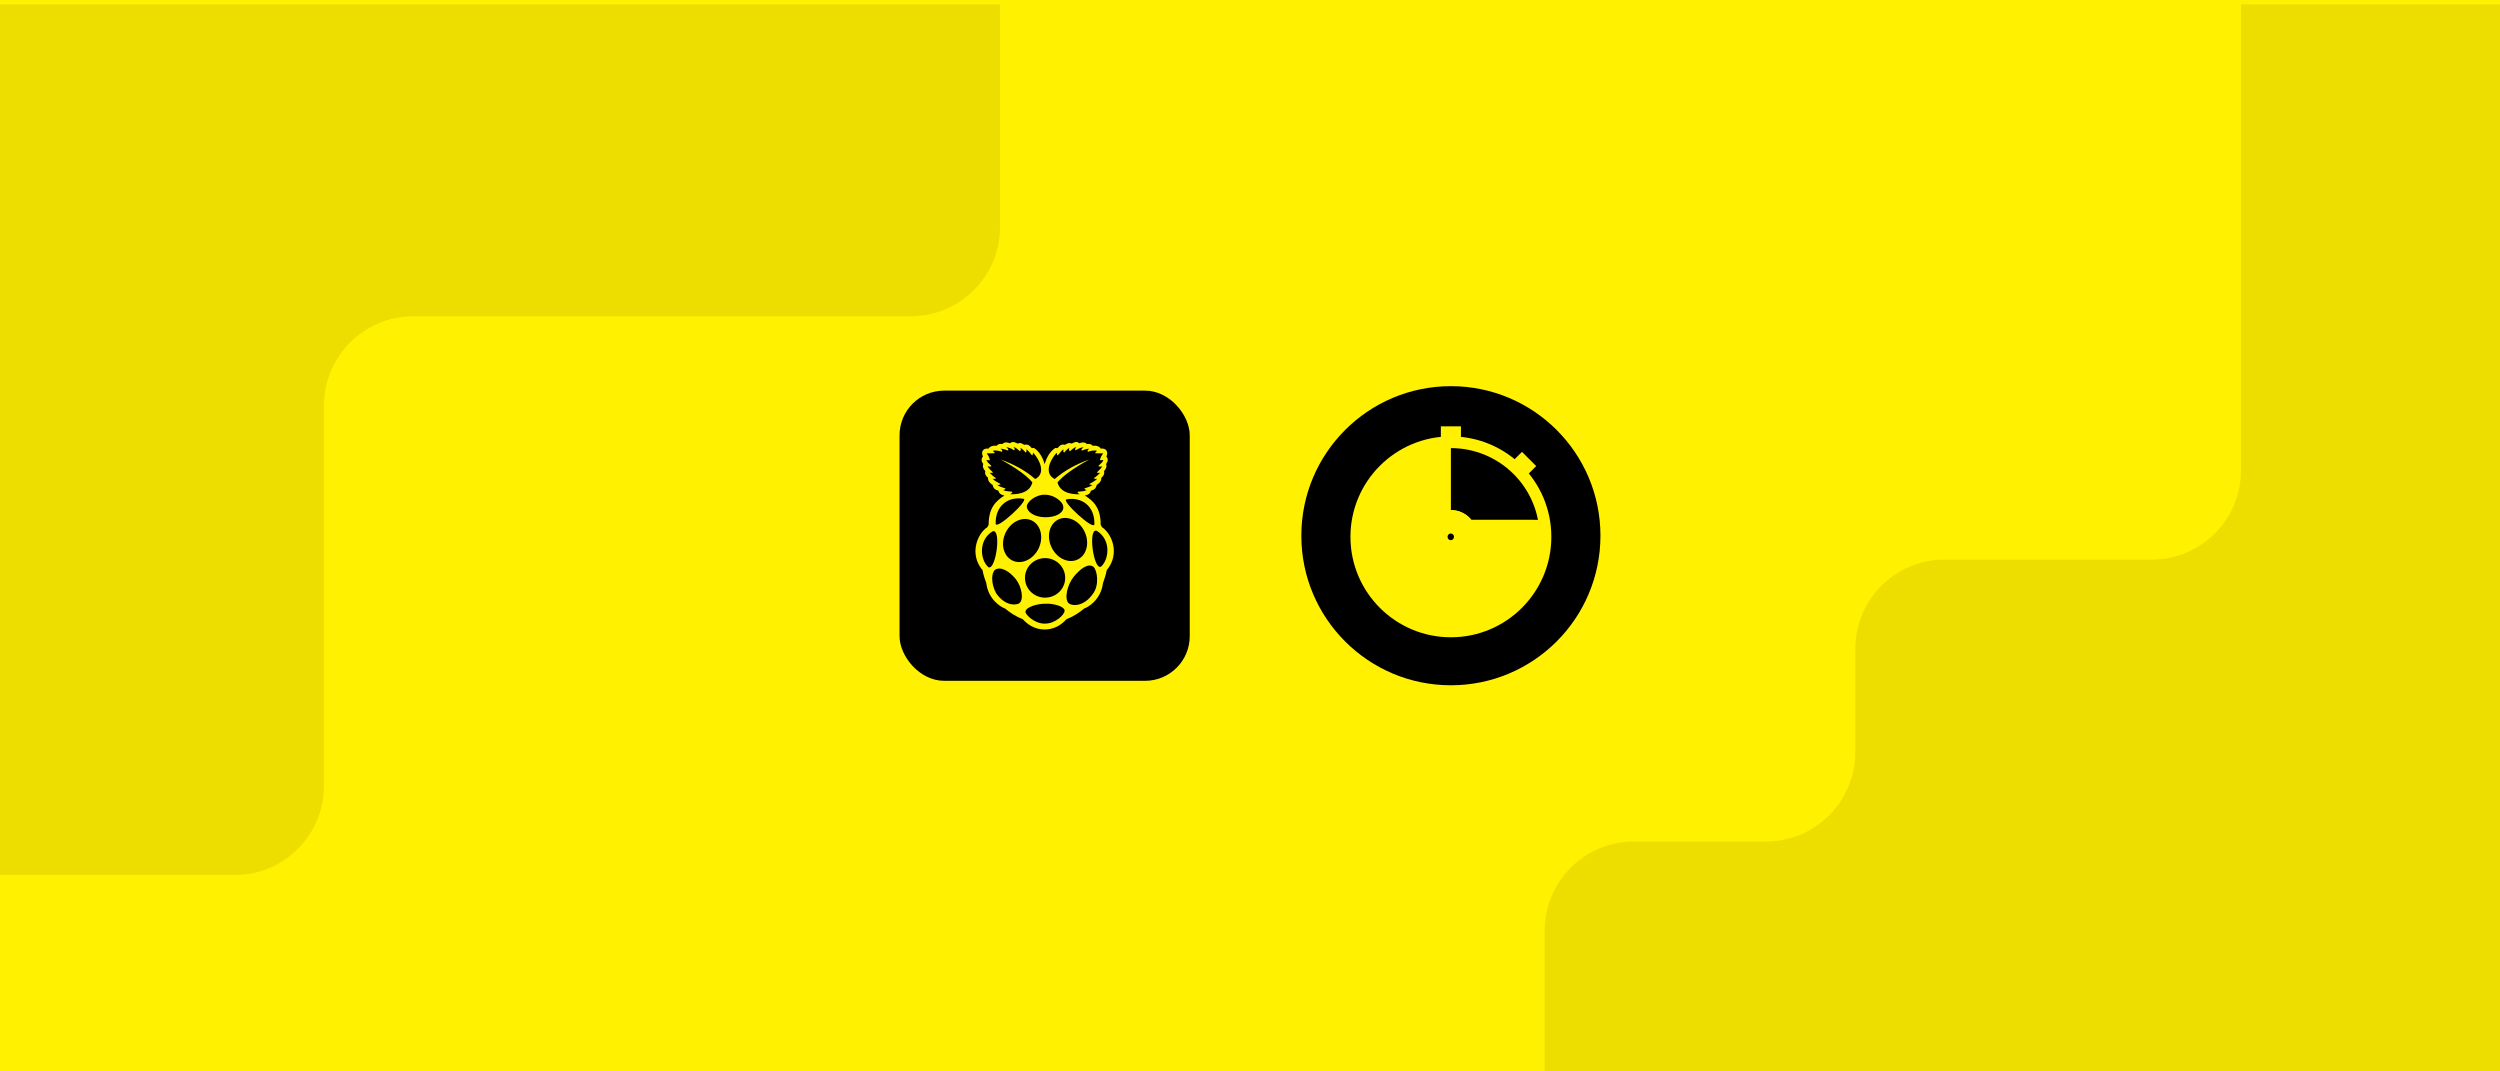
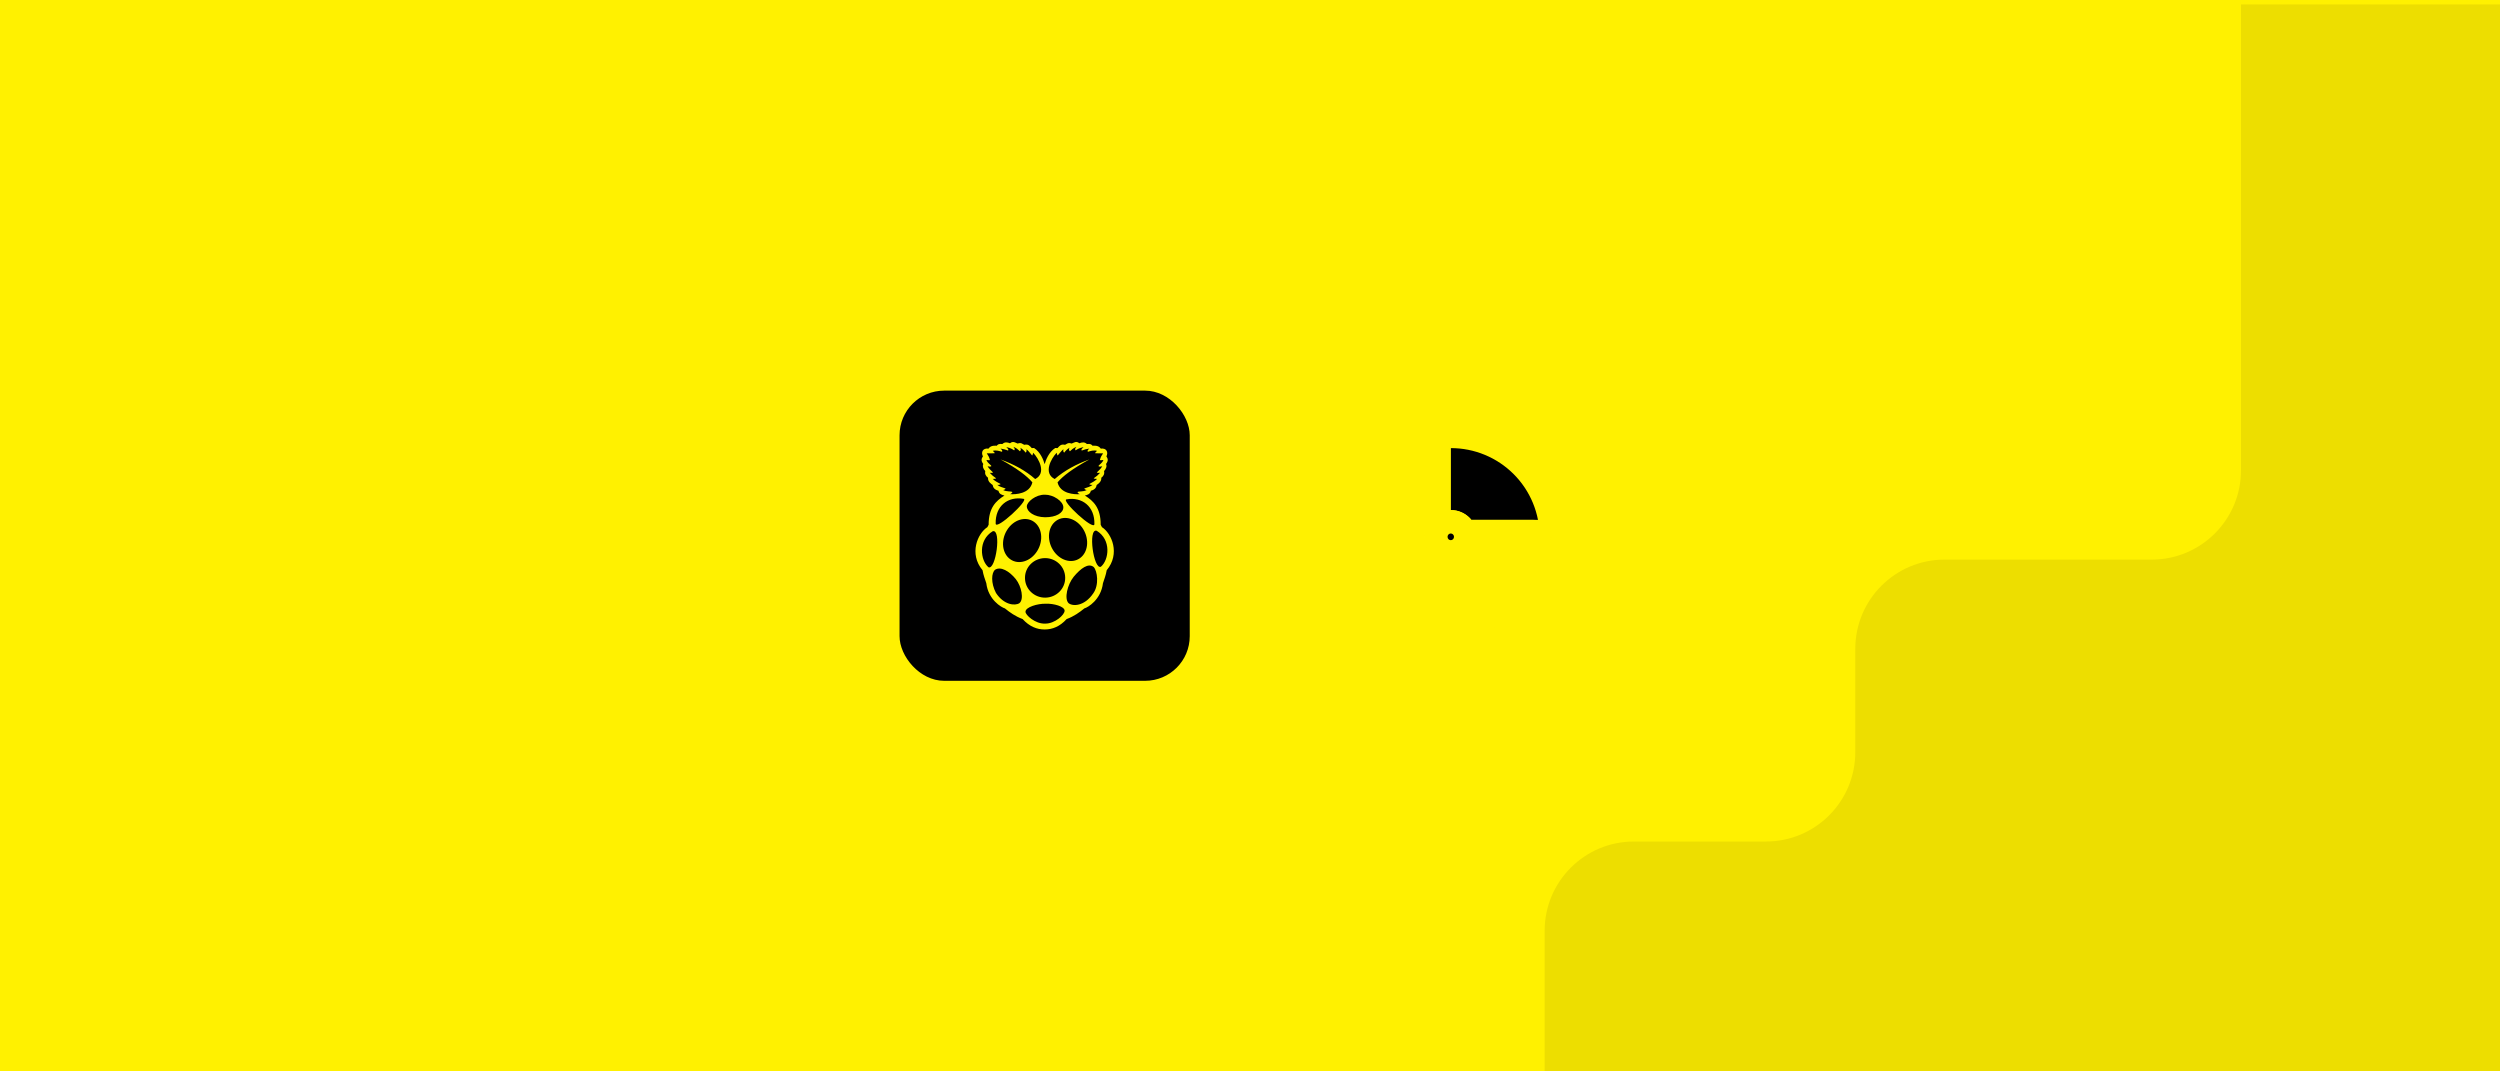
<svg xmlns="http://www.w3.org/2000/svg" width="560" height="240" fill="none" viewBox="0 0 560 240">
  <rect x="0" y="0" width="560" height="240" fill="#808080" stroke="none" />
  <g clip-path="url(#clip0_5060_643)">
    <rect width="560" height="240" fill="#FFF100" />
    <g clip-path="url(#clip1_5060_643)">
      <rect width="560" height="240" fill="#FFF100" transform="translate(0 1)" />
-       <path fill="#EDDE00" d="M224 50.847L224 1.52588e-05C224 -11.046 215.046 -20 204 -20L-26 -20C-37.046 -20 -46 -11.046 -46 -8.34536e-06L-46 176C-46 187.046 -37.046 196 -26 196L52.571 196C63.617 196 72.571 187.046 72.571 176L72.571 90.847C72.571 79.801 81.526 70.847 92.571 70.847L204 70.847C215.046 70.847 224 61.893 224 50.847Z" />
      <path fill="#EDDE00" d="M501.983 105.352L501.983 -32C501.983 -43.046 510.937 -52 521.983 -52L546 -52C557.046 -52 566 -43.046 566 -32L566 258C566 269.046 557.046 278 546 278L366 278C354.954 278 346 269.046 346 258L346 208.5C346 197.454 354.954 188.5 366 188.5L395.584 188.5C406.629 188.5 415.584 179.546 415.584 168.5L415.584 145.352C415.584 134.306 424.538 125.352 435.584 125.352L481.983 125.352C493.029 125.352 501.983 116.398 501.983 105.352Z" />
    </g>
    <rect width="65" height="65" x="201.5" y="87.5" fill="#000" rx="10" />
    <path fill="#FFF100" d="M246.835 118.079L246.554 117.545C246.561 113.74 244.924 112.19 243.012 111.009C243.591 110.845 244.185 110.714 244.352 109.927C245.35 109.656 245.556 109.156 245.655 108.631C245.914 108.443 246.782 107.918 246.691 107.016C247.178 106.655 247.452 106.187 247.308 105.531C247.833 104.916 247.97 104.408 247.75 103.94C248.382 103.096 248.1 102.661 247.833 102.226C248.306 101.308 247.887 100.324 246.569 100.488C246.043 99.659 244.901 99.848 244.726 99.848C244.528 99.586 244.269 99.356 243.469 99.463C242.951 98.962 242.372 99.052 241.77 99.29C241.062 98.692 240.589 99.175 240.049 99.356C239.188 99.061 238.99 99.463 238.571 99.635C237.634 99.422 237.345 99.881 236.895 100.365L236.37 100.356C234.953 101.242 234.252 103.046 234.001 103.973C233.749 103.046 233.049 101.242 231.632 100.356L231.106 100.365C230.657 99.881 230.367 99.422 229.431 99.635C229.004 99.471 228.814 99.061 227.953 99.356C227.602 99.241 227.275 98.995 226.894 99.003C226.696 99.011 226.475 99.085 226.231 99.29C225.63 99.044 225.051 98.962 224.533 99.463C223.733 99.356 223.466 99.577 223.276 99.848C223.101 99.848 221.958 99.659 221.433 100.488C220.115 100.324 219.704 101.308 220.176 102.226C219.909 102.669 219.627 103.104 220.26 103.94C220.039 104.408 220.176 104.916 220.701 105.531C220.564 106.187 220.839 106.655 221.318 107.016C221.227 107.918 222.095 108.443 222.354 108.631C222.453 109.156 222.659 109.648 223.657 109.927C223.824 110.706 224.419 110.845 224.997 111.009C223.086 112.19 221.448 113.74 221.455 117.545L221.174 118.079C218.98 119.489 217.007 124.041 220.092 127.731C220.29 128.887 220.633 129.716 220.93 130.634C221.379 134.341 224.319 136.071 225.089 136.276C226.224 137.195 227.435 138.064 229.065 138.671C230.611 140.36 232.287 141 233.963 141H234.039C235.722 141 237.39 140.36 238.929 138.671C240.567 138.064 241.77 137.195 242.905 136.276C243.682 136.071 246.615 134.341 247.064 130.634C247.361 129.716 247.704 128.887 247.902 127.731C250.994 124.032 249.022 119.489 246.835 118.079ZM245.144 117.422C245.03 118.956 237.611 112.084 238.891 111.854C242.372 111.239 245.259 113.429 245.144 117.422ZM241.869 125.057C240.003 126.353 237.314 125.517 235.867 123.188C234.42 120.859 234.755 117.923 236.621 116.627C238.487 115.331 241.176 116.168 242.623 118.497C244.07 120.826 243.735 123.762 241.869 125.057ZM236.697 101.414C236.758 101.759 236.834 101.972 236.918 102.038C237.329 101.562 237.665 101.078 238.198 100.619C238.198 100.89 238.068 101.177 238.388 101.39C238.67 100.98 239.058 100.611 239.569 100.299C239.325 100.758 239.523 100.898 239.66 101.086C240.049 100.725 240.422 100.365 241.138 100.078C240.94 100.332 240.666 100.586 240.955 100.881C241.359 100.611 241.763 100.34 242.715 100.151C242.501 100.406 242.052 100.668 242.326 100.922C242.829 100.717 243.393 100.561 244.01 100.479C243.712 100.742 243.469 100.996 243.712 101.201C244.253 101.021 245 100.783 245.723 100.988L245.266 101.488C245.213 101.554 246.34 101.537 247.087 101.554C246.813 101.964 246.538 102.349 246.378 103.046C246.455 103.128 246.82 103.079 247.171 103.046C246.813 103.858 246.196 104.055 246.051 104.408C246.272 104.588 246.569 104.539 246.904 104.416C246.645 104.982 246.112 105.375 245.685 105.835C245.792 105.917 245.982 105.966 246.424 105.908C246.028 106.359 245.556 106.77 244.992 107.139C245.091 107.262 245.434 107.262 245.754 107.27C245.244 107.803 244.588 108.082 243.971 108.434C244.276 108.656 244.497 108.607 244.733 108.607C244.299 108.992 243.56 109.189 242.875 109.427C243.004 109.648 243.134 109.705 243.415 109.763C242.692 110.198 241.648 110.001 241.359 110.222C241.427 110.444 241.633 110.583 241.869 110.698C240.696 110.772 237.505 110.649 236.888 108.049C238.083 106.63 240.27 104.974 244.025 102.915C241.1 103.965 238.464 105.375 236.255 107.303C233.643 105.999 235.433 102.718 236.697 101.414ZM234.077 110.813C235.92 110.788 238.198 112.272 238.19 113.658C238.183 114.888 236.591 115.881 234.092 115.864C231.647 115.832 230.002 114.618 230.009 113.42C230.009 112.445 232.005 110.755 234.077 110.813ZM224.708 109.763C224.99 109.705 225.119 109.64 225.249 109.427C224.563 109.197 223.824 108.992 223.39 108.607C223.626 108.607 223.847 108.664 224.152 108.434C223.535 108.082 222.88 107.803 222.37 107.27C222.689 107.262 223.032 107.27 223.131 107.139C222.568 106.77 222.095 106.359 221.699 105.908C222.141 105.966 222.331 105.917 222.438 105.835C222.012 105.375 221.471 104.982 221.219 104.416C221.547 104.539 221.852 104.58 222.072 104.408C221.928 104.063 221.311 103.858 220.953 103.046C221.303 103.079 221.669 103.128 221.745 103.046C221.585 102.349 221.303 101.956 221.037 101.554C221.783 101.546 222.91 101.554 222.857 101.488L222.4 100.988C223.124 100.783 223.87 101.021 224.411 101.201C224.655 100.996 224.403 100.742 224.114 100.479C224.731 100.57 225.287 100.717 225.797 100.922C226.064 100.668 225.622 100.406 225.409 100.151C226.361 100.34 226.765 100.611 227.168 100.881C227.458 100.586 227.184 100.332 226.985 100.078C227.701 100.356 228.075 100.725 228.463 101.086C228.593 100.898 228.798 100.758 228.555 100.299C229.065 100.611 229.453 100.98 229.735 101.39C230.048 101.177 229.926 100.881 229.926 100.619C230.459 101.078 230.794 101.562 231.205 102.038C231.289 101.972 231.358 101.759 231.426 101.414C232.691 102.718 234.481 105.999 231.883 107.303C229.674 105.375 227.039 103.965 224.114 102.915C227.869 104.965 230.055 106.63 231.251 108.049C230.642 110.657 227.442 110.772 226.269 110.698C226.506 110.583 226.711 110.435 226.78 110.222C226.475 109.992 225.439 110.189 224.708 109.763ZM229.286 111.739C230.565 111.969 223.146 118.833 223.032 117.308C222.918 113.314 225.812 111.116 229.286 111.739ZM221.41 127.059C219.605 125.517 219.026 121.014 222.37 118.997C224.388 118.423 223.055 127.838 221.41 127.059ZM228.341 135.112C227.328 135.76 224.853 135.497 223.101 132.824C221.92 130.577 222.072 128.297 222.903 127.624C224.144 126.821 226.064 127.903 227.542 129.724C228.829 131.364 229.415 134.259 228.341 135.112ZM226.33 125.295C224.464 124 224.129 121.064 225.576 118.735C227.024 116.406 229.712 115.569 231.579 116.865C233.445 118.161 233.78 121.096 232.333 123.426C230.878 125.755 228.189 126.591 226.33 125.295ZM234.115 139.688C231.876 139.786 229.682 137.744 229.712 137.039C229.682 135.997 232.439 135.186 234.229 135.235C236.035 135.153 238.464 135.85 238.472 136.785C238.51 137.687 236.278 139.729 234.115 139.688ZM238.601 129.445C238.617 131.881 236.606 133.857 234.123 133.873C231.639 133.89 229.613 131.922 229.598 129.494V129.445C229.583 127.009 231.594 125.033 234.077 125.016C236.56 125 238.586 126.968 238.601 129.396V129.445ZM244.863 132.947C242.936 135.784 240.323 135.891 239.356 135.104C238.342 134.087 239.112 130.929 240.506 129.199C242.098 127.288 243.804 126.042 244.992 127.018C245.792 127.862 246.264 131.044 244.863 132.947ZM246.607 126.944C244.969 127.715 243.636 118.308 245.647 118.882C248.991 120.908 248.412 125.41 246.607 126.944Z" />
-     <circle cx="325" cy="120" r="33.5" fill="#000" />
    <path fill="#FFF100" d="M325 142.75C337.426 142.75 347.5 132.676 347.5 120.25C347.5 107.824 337.426 97.75 325 97.75C312.574 97.75 302.5 107.824 302.5 120.25C302.5 132.676 312.574 142.75 325 142.75Z" />
    <path fill="#000" d="M325 100.375C327.61 100.375 330.195 100.889 332.606 101.888C335.017 102.887 337.208 104.351 339.054 106.196C340.899 108.042 342.363 110.233 343.362 112.644C344.361 115.056 344.875 117.64 344.875 120.25L325 120.25V100.375Z" />
    <mask id="path-8-outside-1_5060_643" width="29" height="13" x="318.625" y="113.875" fill="#000" maskUnits="userSpaceOnUse">
      <rect width="29" height="13" x="318.625" y="113.875" fill="#fff" />
      <path fill-rule="evenodd" d="M328.321 120.25C328.321 122.114 326.822 123.625 324.973 123.625C323.124 123.625 321.625 122.114 321.625 120.25C321.625 118.386 323.124 116.875 324.973 116.875C326.822 116.875 328.321 118.386 328.321 120.25ZM329.722 119.082V121.582L344.722 121.582L344.722 119.082L329.722 119.082Z" clip-rule="evenodd" />
    </mask>
    <path fill="#000" fill-rule="evenodd" d="M328.321 120.25C328.321 122.114 326.822 123.625 324.973 123.625C323.124 123.625 321.625 122.114 321.625 120.25C321.625 118.386 323.124 116.875 324.973 116.875C326.822 116.875 328.321 118.386 328.321 120.25ZM329.722 119.082V121.582L344.722 121.582L344.722 119.082L329.722 119.082Z" clip-rule="evenodd" />
    <path fill="#FFF100" d="M329.722 121.582H327.097C327.097 122.278 327.374 122.946 327.866 123.438C328.358 123.931 329.026 124.207 329.722 124.207V121.582ZM329.722 119.082V116.457C328.273 116.457 327.097 117.632 327.097 119.082H329.722ZM344.722 121.582V124.207C345.419 124.207 346.086 123.931 346.578 123.438C347.071 122.946 347.347 122.278 347.347 121.582L344.722 121.582ZM344.722 119.082L347.347 119.082C347.347 117.632 346.172 116.457 344.722 116.457V119.082ZM324.973 126.25C328.291 126.25 330.946 123.544 330.946 120.25H325.696C325.696 120.685 325.352 121 324.973 121V126.25ZM319 120.25C319 123.544 321.654 126.25 324.973 126.25V121C324.594 121 324.25 120.685 324.25 120.25H319ZM324.973 114.25C321.654 114.25 319 116.957 319 120.25H324.25C324.25 119.816 324.594 119.5 324.973 119.5V114.25ZM330.946 120.25C330.946 116.957 328.291 114.25 324.973 114.25V119.5C325.352 119.5 325.696 119.816 325.696 120.25H330.946ZM332.347 121.582V119.082H327.097V121.582H332.347ZM344.722 118.957L329.722 118.957V124.207L344.722 124.207V118.957ZM342.097 119.082L342.097 121.582L347.347 121.582L347.347 119.082L342.097 119.082ZM329.722 121.707L344.722 121.707V116.457L329.722 116.457V121.707Z" mask="url(#path-8-outside-1_5060_643)" />
    <mask id="path-10-outside-2_5060_643" width="29" height="13" x="318.625" y="113.875" fill="#000" maskUnits="userSpaceOnUse">
      <rect width="29" height="13" x="318.625" y="113.875" fill="#fff" />
      <path fill-rule="evenodd" d="M328.321 120.25C328.321 122.114 326.822 123.625 324.973 123.625C323.124 123.625 321.625 122.114 321.625 120.25C321.625 118.386 323.124 116.875 324.973 116.875C326.822 116.875 328.321 118.386 328.321 120.25ZM329.722 119.082V121.582L343.472 121.582C344.163 121.582 344.722 121.022 344.722 120.332C344.722 119.642 344.163 119.082 343.472 119.082L329.722 119.082Z" clip-rule="evenodd" />
    </mask>
    <path fill="#000" fill-rule="evenodd" d="M328.321 120.25C328.321 122.114 326.822 123.625 324.973 123.625C323.124 123.625 321.625 122.114 321.625 120.25C321.625 118.386 323.124 116.875 324.973 116.875C326.822 116.875 328.321 118.386 328.321 120.25ZM329.722 119.082V121.582L343.472 121.582C344.163 121.582 344.722 121.022 344.722 120.332C344.722 119.642 344.163 119.082 343.472 119.082L329.722 119.082Z" clip-rule="evenodd" />
    <path fill="#FFF100" d="M329.722 121.582H327.097C327.097 122.278 327.374 122.946 327.866 123.438C328.358 123.931 329.026 124.207 329.722 124.207V121.582ZM329.722 119.082V116.457C328.273 116.457 327.097 117.632 327.097 119.082H329.722ZM343.472 121.582V118.957V121.582ZM343.472 119.082V116.457V119.082ZM324.973 126.25C328.291 126.25 330.946 123.544 330.946 120.25H325.696C325.696 120.685 325.352 121 324.973 121V126.25ZM319 120.25C319 123.544 321.654 126.25 324.973 126.25V121C324.594 121 324.25 120.685 324.25 120.25H319ZM324.973 114.25C321.654 114.25 319 116.957 319 120.25H324.25C324.25 119.816 324.594 119.5 324.973 119.5V114.25ZM330.946 120.25C330.946 116.957 328.291 114.25 324.973 114.25V119.5C325.352 119.5 325.696 119.816 325.696 120.25H330.946ZM332.347 121.582V119.082H327.097V121.582H332.347ZM343.472 118.957L329.722 118.957V124.207L343.472 124.207V118.957ZM342.097 120.332C342.097 119.573 342.713 118.957 343.472 118.957V124.207C345.612 124.207 347.347 122.472 347.347 120.332H342.097ZM343.472 121.707C342.713 121.707 342.097 121.091 342.097 120.332H347.347C347.347 118.192 345.612 116.457 343.472 116.457V121.707ZM329.722 121.707L343.472 121.707V116.457L329.722 116.457V121.707Z" mask="url(#path-10-outside-2_5060_643)" />
    <rect width="4.5" height="2.625" x="322.75" y="95.5" fill="#FFF100" />
    <rect width="4.5" height="2.625" x="340.925" y="101.218" fill="#FFF100" transform="rotate(45 340.925 101.218)" />
  </g>
  <defs>
    <clipPath id="clip0_5060_643">
      <rect width="560" height="240" fill="#fff" />
    </clipPath>
    <clipPath id="clip1_5060_643">
      <rect width="560" height="240" fill="#fff" transform="translate(0 1)" />
    </clipPath>
  </defs>
</svg>